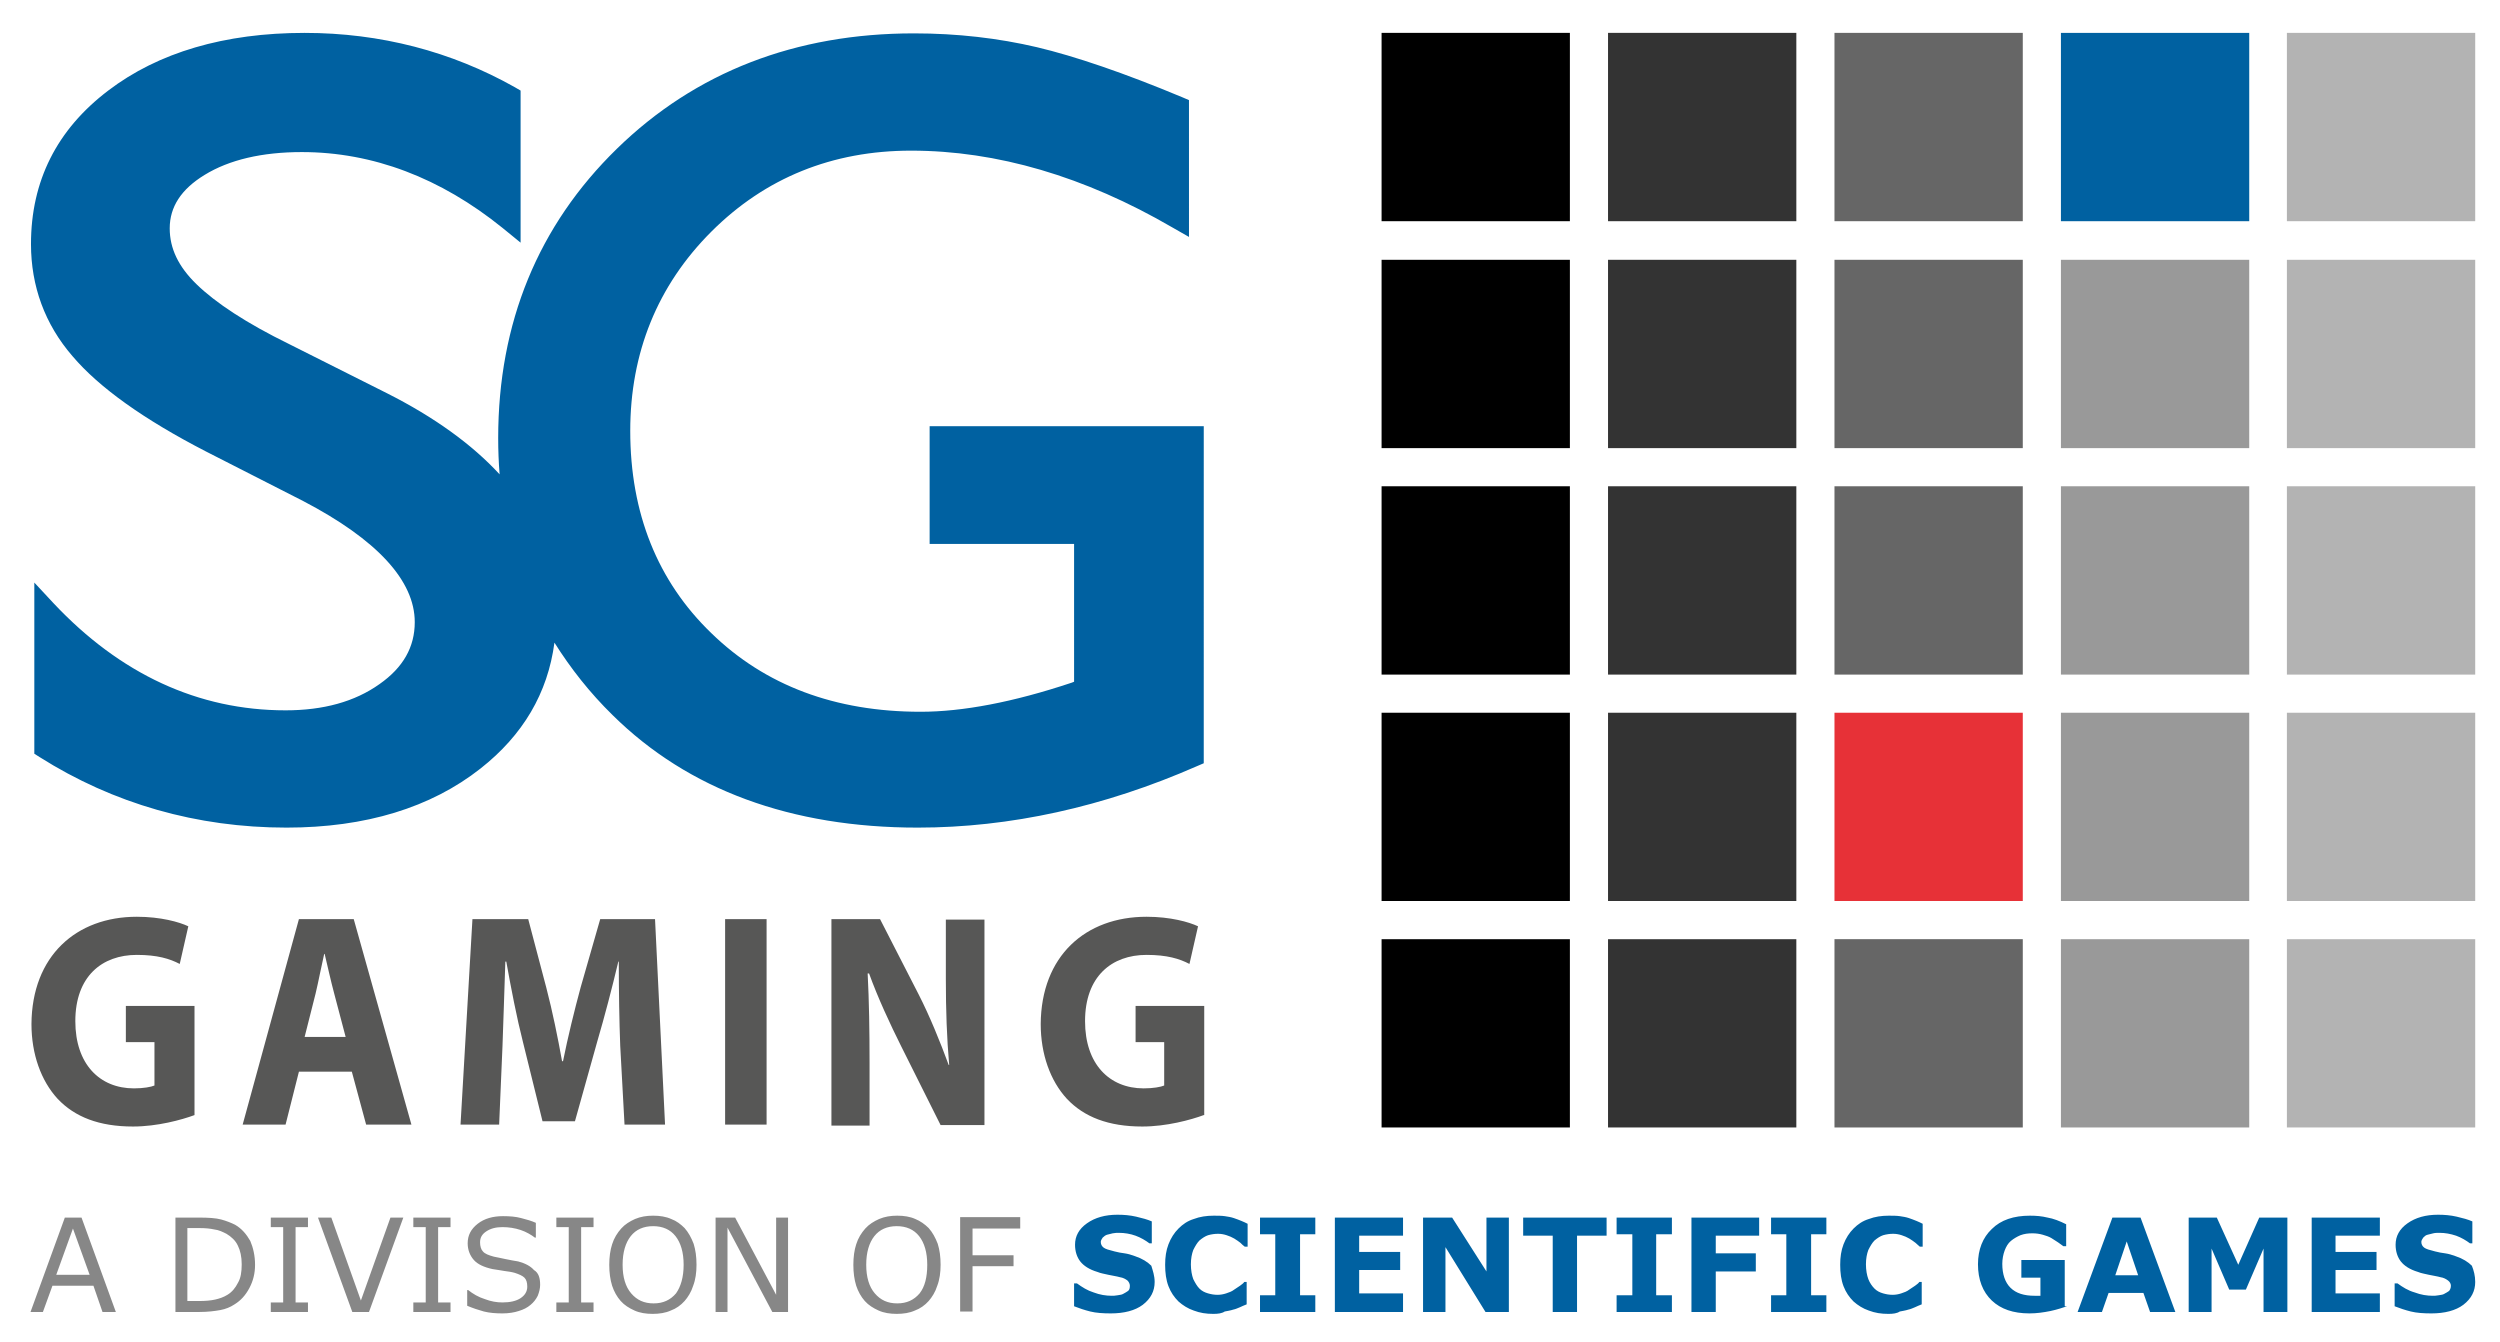
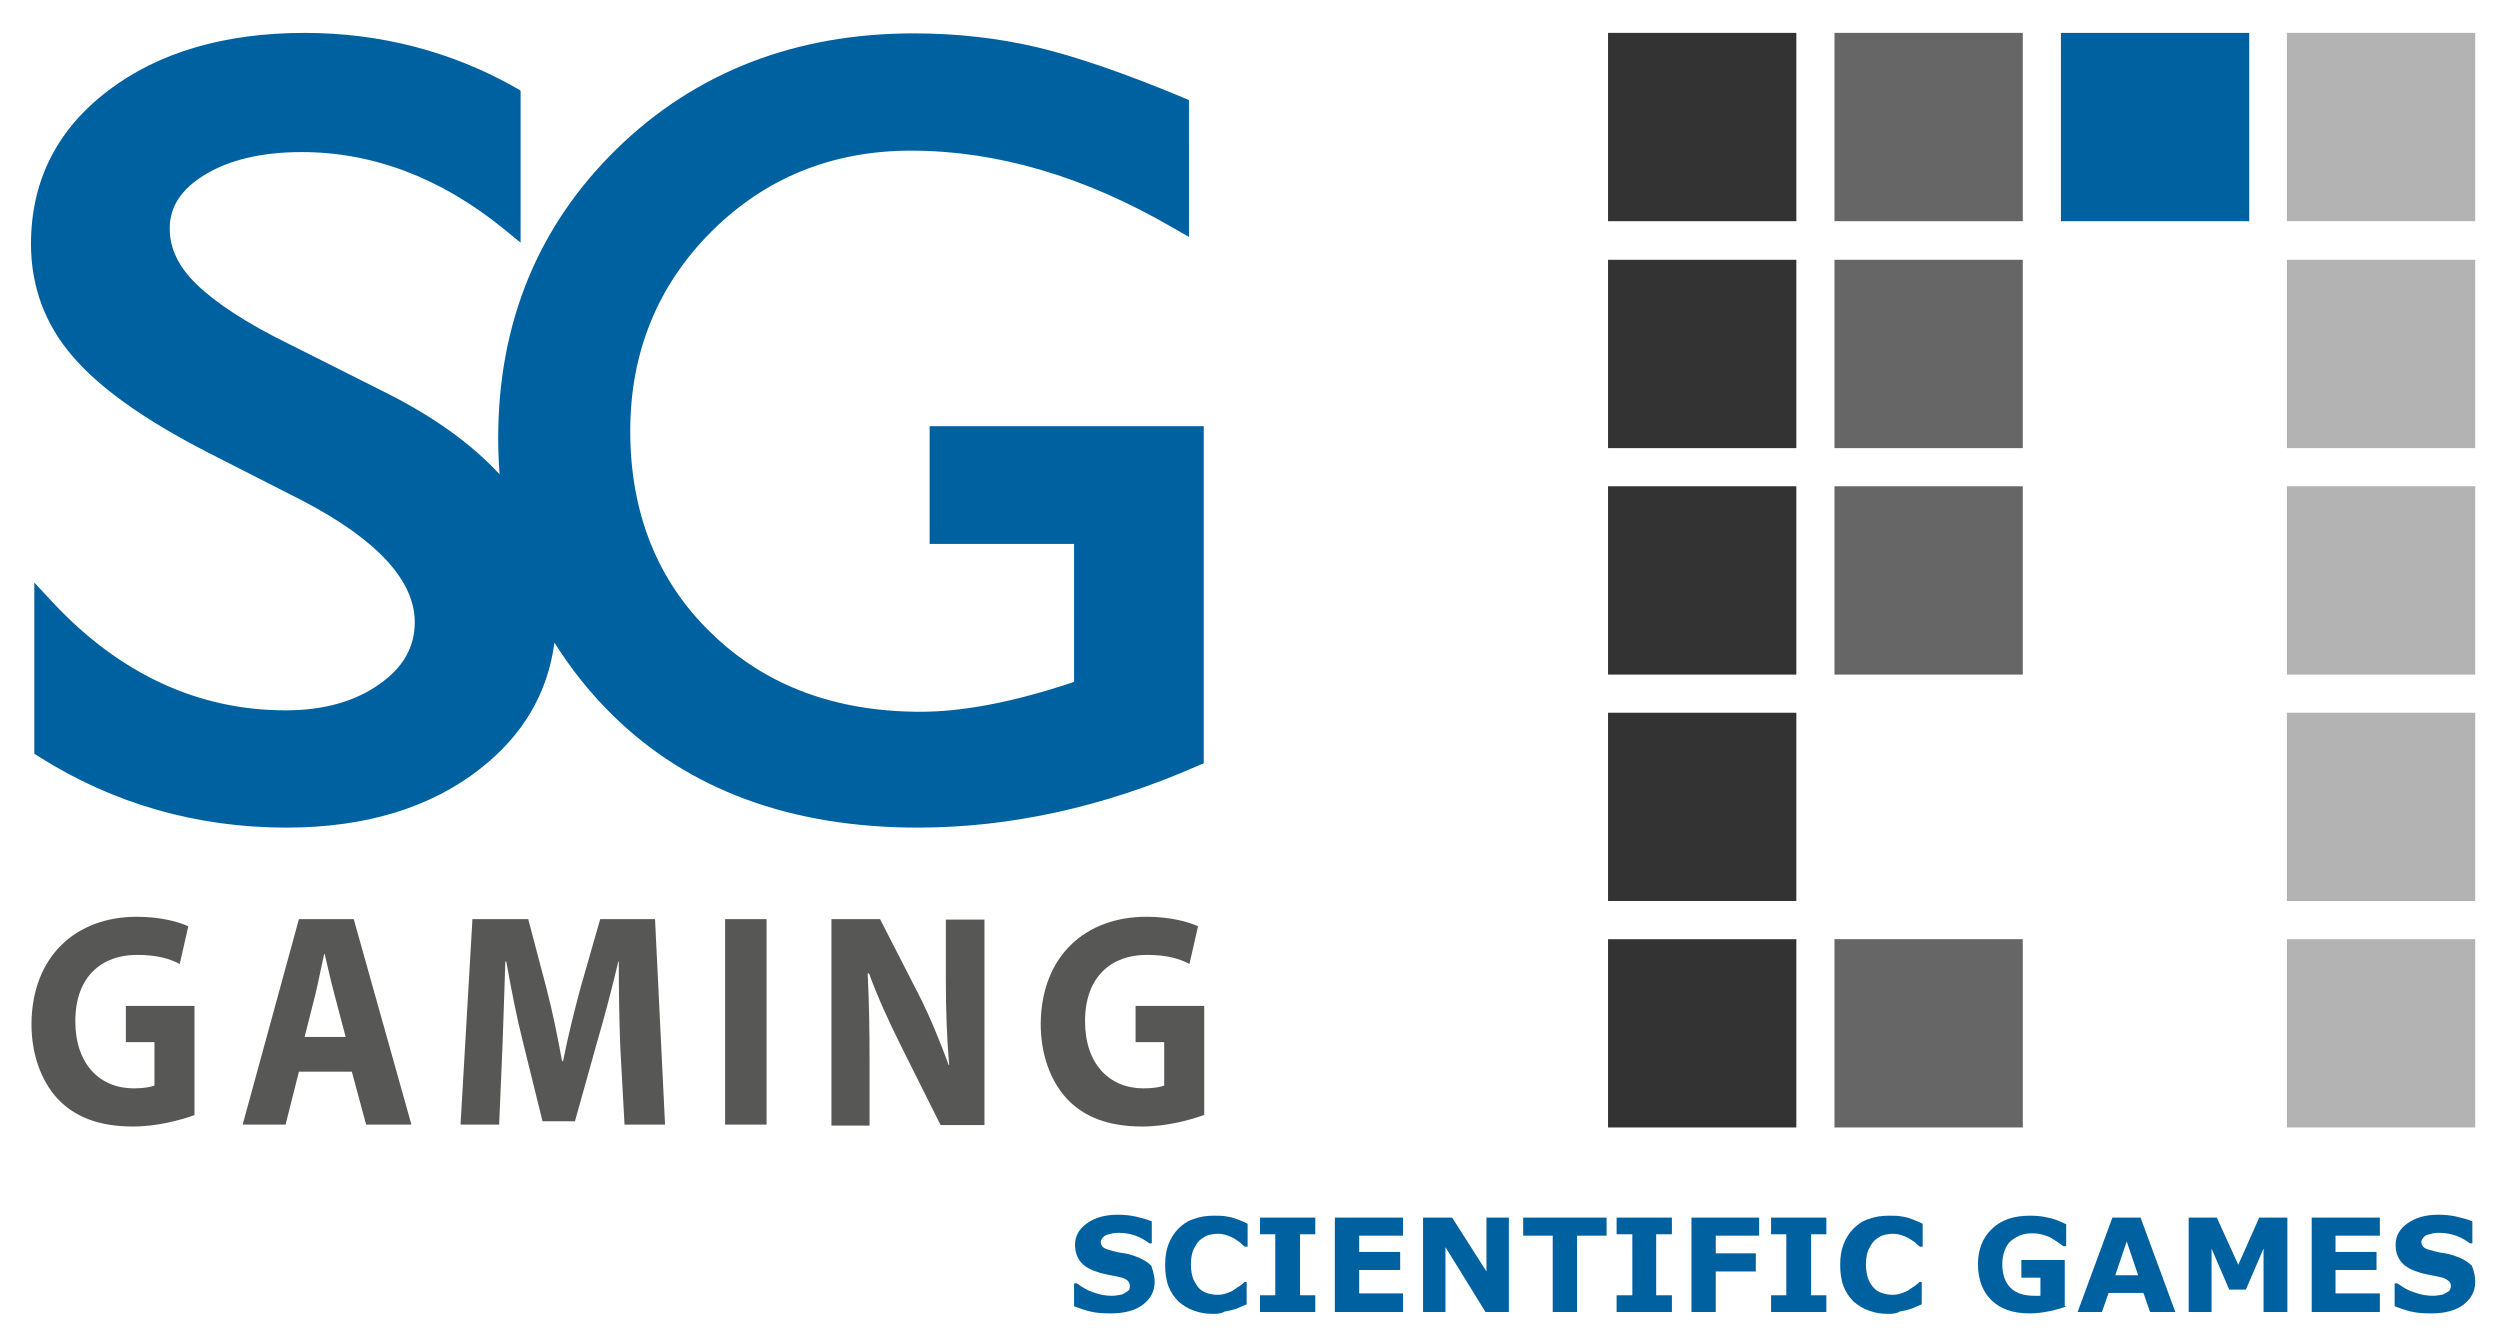
<svg xmlns="http://www.w3.org/2000/svg" version="1.1" id="Layer_1_copy" x="0" y="0" viewBox="0 0 524.4 281.4" xml:space="preserve">
  <style>.st1{fill:#666}.st3{fill:#0061a1}</style>
-   <path d="M289.8 6.9h39.5v39.5h-39.5zm0 47.6h39.5V94h-39.5zm0 47.5h39.5v39.5h-39.5zm0 47.5h39.5V189h-39.5zm0 47.5h39.5v39.5h-39.5z" />
  <path d="M337.3 6.9h39.5v39.5h-39.5zm0 47.6h39.5V94h-39.5zm0 47.5h39.5v39.5h-39.5zm0 47.5h39.5V189h-39.5zm0 47.5h39.5v39.5h-39.5z" fill="#333" />
  <path class="st1" d="M384.8 6.9h39.5v39.5h-39.5zm0 47.6h39.5V94h-39.5zm0 47.5h39.5v39.5h-39.5z" />
-   <path fill="#e73137" d="M384.8 149.5h39.5V189h-39.5z" />
  <path class="st1" d="M384.8 197h39.5v39.5h-39.5z" />
  <path class="st3" d="M432.3 6.9h39.5v39.5h-39.5z" />
-   <path d="M432.3 54.5h39.5V94h-39.5zm0 47.5h39.5v39.5h-39.5zm0 47.5h39.5V189h-39.5zm0 47.5h39.5v39.5h-39.5z" fill="#999" />
  <path d="M479.7 6.9h39.5v39.5h-39.5zm0 47.6h39.5V94h-39.5zm0 47.5h39.5v39.5h-39.5zm0 47.5h39.5V189h-39.5zm0 47.5h39.5v39.5h-39.5z" fill="#b3b3b3" />
  <path class="st3" d="M195 89.4v24.7h30.3V143c-.2.1-.5.2-.5.2-12.3 4.1-22.9 6.1-31.7 6.1-17.9 0-32.6-5.5-43.9-16.5-11.3-10.9-17-25.2-17-42.4 0-16.4 5.7-30.5 17-41.8 11.3-11.3 25.4-17 41.9-17 18 0 36.4 5.4 54.8 16.1l3.5 2V21l-1.4-.6c-12.2-5.1-22.5-8.6-30.5-10.5C209.4 8 200.8 7 191.7 7c-24.8 0-45.8 8.1-62.3 24.2s-24.9 36.5-24.9 60.7c0 2.6.1 5.1.3 7.6-5.8-6.3-13.7-12-23.6-17L60.7 72.2c-9-4.4-15.5-8.7-19.5-12.6-3.8-3.7-5.6-7.5-5.6-11.7 0-4.5 2.4-8.2 7.3-11.2 5.2-3.2 12.1-4.8 20.4-4.8 14.9 0 29.1 5.4 42.1 15.9l3.8 3.1V19l-1.2-.7C94.7 10.8 79.8 6.9 63.9 6.9 47.1 6.9 33.2 11 22.7 19 11.9 27.2 6.5 38 6.5 51.2c0 8.8 2.9 16.8 8.7 23.5 5.6 6.6 15 13.3 28 20 0 0 20.2 10.3 20.4 10.4 15.5 8.1 23.4 16.7 23.4 25.4 0 5.2-2.4 9.5-7.4 13-5.2 3.7-11.8 5.5-19.7 5.5-18.3 0-34.7-7.6-48.7-22.5l-4-4.3v35.9l1.1.7c15.5 9.8 33 14.8 51.8 14.8 16.6 0 30.3-4.2 40.7-12.4 8.9-7 14.1-15.8 15.5-26.4 3.4 5.4 7.4 10.5 12.2 15.2 15.9 15.7 37.5 23.6 64 23.6 19.3 0 39-4.3 58.6-12.9l1.4-.6V89.4H195z" />
  <path d="M40.8 233.9c-2.7 1-7.8 2.4-12.9 2.4-7.1 0-12.2-2-15.8-5.8-3.5-3.8-5.5-9.4-5.5-15.7.1-14.3 9.4-22.5 22.1-22.5 5 0 8.9 1.1 10.8 2l-1.8 7.9c-2.1-1.1-4.7-1.9-9-1.9-7.3 0-12.9 4.5-12.9 13.9 0 9 5.1 14.1 12.3 14.1 2 0 3.6-.3 4.3-.6v-9.1h-6V211h14.4v22.9zm21.9-9.1l-2.8 11.1h-9l11.8-43.1h11.5l12.1 43.1h-9.5l-3-11.1H62.7zm9.8-7.3l-2.4-9.1c-.7-2.6-1.4-5.8-2-8.3H68c-.6 2.6-1.2 5.8-1.8 8.3l-2.3 9.1h8.6zm57.6 1.9c-.2-5.2-.3-11.4-.3-17.7h-.1c-1.3 5.5-2.9 11.6-4.4 16.7l-4.7 16.8h-6.8l-4.1-16.6c-1.3-5.1-2.5-11.3-3.5-16.9h-.2c-.2 5.8-.4 12.5-.6 17.8l-.7 16.4h-8.1l2.5-43.1h11.7l3.8 14.4c1.3 5 2.4 10.4 3.3 15.4h.2c1-5 2.4-10.7 3.7-15.5l4.1-14.3h11.5l2.1 43.1H131l-.9-16.5zm30.7-26.6v43.1h-8.7v-43.1h8.7zm13.6 43.1v-43.1h10.2l8.1 15.8c2.3 4.5 4.5 9.9 6.3 14.8h.1c-.5-5.7-.7-11.5-.7-18v-12.5h8.1V236h-9.2l-8.3-16.6c-2.3-4.6-4.9-10.2-6.7-15.2h-.3c.3 5.8.4 11.8.4 18.9v13h-8zm78.1-2c-2.7 1-7.8 2.4-12.9 2.4-7.1 0-12.2-2-15.8-5.8-3.5-3.8-5.5-9.4-5.5-15.7.1-14.3 9.4-22.5 22.2-22.5 5 0 8.9 1.1 10.8 2l-1.8 7.9c-2.1-1.1-4.7-1.9-9-1.9-7.3 0-12.9 4.5-12.9 13.9 0 9 5.1 14.1 12.3 14.1 2 0 3.6-.3 4.3-.6v-9.1h-6V211h14.4v22.9z" fill="#575756" />
-   <path d="M24.3 275.2h-2.8l-1.9-5.5H11l-2 5.5H6.4l7.2-19.8h3.5l7.2 19.8zm-5.5-7.8l-3.5-9.7-3.5 9.7h7zm34.7-2.1c0 1.8-.4 3.4-1.2 4.9-.8 1.5-1.8 2.6-3.1 3.4-.9.6-1.9 1-3 1.2-1.1.2-2.6.4-4.4.4h-5v-19.8h5c1.9 0 3.5.1 4.6.4 1.1.3 2.1.7 2.9 1.1 1.4.8 2.4 2 3.2 3.4.6 1.4 1 3.1 1 5zm-2.8-.1c0-1.6-.3-2.9-.8-3.9-.5-1.1-1.4-1.9-2.4-2.5-.8-.4-1.6-.8-2.5-.9-.9-.2-1.9-.3-3.2-.3h-2.5v15.3h2.5c1.3 0 2.4-.1 3.3-.3.9-.2 1.8-.5 2.6-1 1-.6 1.7-1.5 2.2-2.5.6-1 .8-2.3.8-3.9zm13.9 10h-7.8v-2h2.6v-15.8h-2.6v-2h7.8v2H62v15.8h2.6v2zm20-19.8l-7.2 19.8h-3.5l-7.2-19.8h2.8l6.2 17.4 6.2-17.4h2.7zm9.9 19.8h-7.8v-2h2.6v-15.8h-2.6v-2h7.8v2h-2.6v15.8h2.6v2zm18.8-5.7c0 .8-.2 1.5-.5 2.3-.4.8-.9 1.4-1.5 1.9-.7.6-1.5 1-2.5 1.3-.9.3-2.1.5-3.4.5-1.4 0-2.7-.1-3.9-.4-1.1-.3-2.3-.7-3.5-1.2v-3.3h.2c1 .8 2.2 1.5 3.5 1.9 1.3.5 2.5.7 3.7.7 1.6 0 2.9-.3 3.8-.9.9-.6 1.4-1.4 1.4-2.4 0-.9-.2-1.5-.6-1.9-.4-.4-1.1-.7-2-1-.7-.2-1.4-.3-2.2-.4-.8-.1-1.6-.3-2.5-.4-1.8-.4-3.1-1-3.9-1.9-.8-.9-1.3-2.1-1.3-3.5 0-1.7.7-3 2.1-4.1 1.4-1.1 3.2-1.6 5.3-1.6 1.4 0 2.7.1 3.8.4 1.2.3 2.2.6 3.1 1v3.1h-.2c-.8-.6-1.8-1.2-3-1.6-1.2-.4-2.5-.6-3.8-.6-1.4 0-2.5.3-3.4.9-.9.6-1.3 1.3-1.3 2.3 0 .8.2 1.5.6 1.9.4.5 1.2.8 2.3 1.1.6.1 1.4.3 2.4.5 1.1.2 1.9.4 2.7.5 1.5.4 2.6 1 3.3 1.8 1 .6 1.3 1.7 1.3 3.1zm11.2 5.7h-7.8v-2h2.6v-15.8h-2.6v-2h7.8v2h-2.6v15.8h2.6v2zm19.1-17.6c.8.9 1.4 2 1.9 3.3.4 1.3.6 2.7.6 4.4 0 1.6-.2 3.1-.7 4.4-.4 1.3-1.1 2.4-1.8 3.2-.8.9-1.8 1.6-2.9 2-1.1.5-2.4.7-3.8.7s-2.7-.2-3.8-.7c-1.1-.5-2.1-1.1-2.9-2-.8-.9-1.4-2-1.8-3.2-.4-1.3-.6-2.7-.6-4.4 0-1.6.2-3.1.6-4.3.4-1.3 1.1-2.4 1.9-3.3.8-.9 1.8-1.5 2.9-2 1.2-.5 2.4-.7 3.8-.7s2.7.2 3.8.7c1.1.4 2 1.1 2.8 1.9zm-.2 7.7c0-2.6-.6-4.6-1.7-6-1.1-1.4-2.7-2.1-4.7-2.1s-3.6.7-4.7 2.1c-1.1 1.4-1.7 3.4-1.7 6s.6 4.6 1.8 6c1.2 1.4 2.7 2.1 4.7 2.1s3.5-.7 4.7-2.1c1-1.4 1.6-3.4 1.6-6zm21.9 9.9H162l-9.4-17.7v17.7h-2.5v-19.8h4.1l8.6 16.2v-16.2h2.5v19.8zm29.5-17.6c.8.9 1.4 2 1.9 3.3.4 1.3.6 2.7.6 4.4 0 1.6-.2 3.1-.7 4.4-.4 1.3-1.1 2.4-1.8 3.2-.8.9-1.8 1.6-2.9 2-1.1.5-2.4.7-3.8.7s-2.7-.2-3.8-.7c-1.1-.5-2.1-1.1-2.9-2-.8-.9-1.4-2-1.8-3.2-.4-1.3-.6-2.7-.6-4.4 0-1.6.2-3.1.6-4.3.4-1.3 1.1-2.4 1.9-3.3.8-.9 1.8-1.5 2.9-2 1.2-.5 2.4-.7 3.8-.7s2.7.2 3.8.7c1 .4 2 1.1 2.8 1.9zm-.3 7.7c0-2.6-.6-4.6-1.7-6-1.1-1.4-2.7-2.1-4.7-2.1s-3.6.7-4.7 2.1c-1.1 1.4-1.7 3.4-1.7 6s.6 4.6 1.8 6c1.2 1.4 2.7 2.1 4.7 2.1s3.5-.7 4.7-2.1c1.1-1.4 1.6-3.4 1.6-6zm19.5-7.6h-10v5.6h8.6v2.3H204v9.5h-2.6v-19.8H214v2.4z" fill="#878787" />
  <path class="st3" d="M242.2 268.9c0 1.9-.8 3.5-2.5 4.8-1.6 1.2-3.9 1.8-6.7 1.8-1.6 0-3.1-.1-4.3-.4-1.2-.3-2.4-.7-3.4-1.1v-4.8h.6c1.1.8 2.2 1.5 3.5 1.9 1.3.5 2.6.7 3.8.7.3 0 .7 0 1.2-.1s.9-.1 1.2-.3c.4-.2.7-.4 1-.6.3-.2.4-.6.4-1.1 0-.4-.2-.8-.5-1.1-.4-.3-.9-.6-1.6-.7-.7-.2-1.5-.3-2.4-.5-.8-.2-1.6-.3-2.3-.6-1.7-.5-2.9-1.3-3.6-2.2-.7-.9-1.1-2.1-1.1-3.5 0-1.8.8-3.3 2.5-4.5 1.7-1.2 3.8-1.8 6.4-1.8 1.3 0 2.6.1 3.9.4 1.3.3 2.4.6 3.3 1v4.6h-.5c-.8-.6-1.8-1.2-2.9-1.6-1.1-.4-2.3-.6-3.5-.6-.4 0-.8 0-1.3.1l-1.2.3c-.3.1-.6.3-.9.6-.2.3-.4.6-.4.9 0 .5.2.9.6 1.2.4.3 1.1.5 2.3.8.7.2 1.4.3 2.1.4.7.1 1.4.3 2.2.6 1.5.5 2.6 1.2 3.4 2 .3 1 .7 2.1.7 3.4zm12.3 6.7c-1.5 0-2.8-.2-4.1-.7-1.2-.4-2.3-1.1-3.2-1.9-.9-.9-1.6-1.9-2.1-3.2-.5-1.3-.7-2.8-.7-4.5 0-1.6.2-3 .7-4.3.5-1.3 1.2-2.4 2.1-3.3.9-.9 1.9-1.6 3.2-2 1.3-.5 2.7-.7 4.2-.7.8 0 1.6 0 2.3.1.7.1 1.3.2 1.9.4.6.2 1.1.4 1.6.6.5.2.9.4 1.3.6v4.8h-.6c-.3-.2-.6-.5-.9-.8-.4-.3-.8-.6-1.3-.9-.5-.3-1-.5-1.6-.7-.6-.2-1.2-.3-1.8-.3-.7 0-1.4.1-2.1.3-.6.2-1.2.6-1.8 1.1-.5.5-.9 1.2-1.3 2-.3.8-.5 1.8-.5 3s.2 2.3.5 3.1c.4.8.8 1.5 1.3 2s1.1.8 1.8 1c.7.2 1.3.3 2 .3.6 0 1.2-.1 1.8-.3.6-.2 1.2-.4 1.7-.8.4-.3.8-.5 1.2-.8.4-.3.7-.5.9-.8h.5v4.7c-.5.2-1 .4-1.4.6-.5.2-.9.4-1.4.5-.6.2-1.3.3-1.8.4-.6.4-1.4.5-2.4.5zm21.4-.4h-11.6v-3.5h3.2v-12.8h-3.2v-3.5h11.6v3.5h-3.2v12.8h3.2v3.5zm18.4 0H280v-19.8h14.3v3.8h-9.2v3.4h8.6v3.8h-8.6v4.9h9.2v3.9zm22.2 0h-4.9l-8.4-13.6v13.6h-4.7v-19.8h6.1l7.2 11.3v-11.3h4.7v19.8zm20.5-16h-6.2v16h-5.1v-16h-6.2v-3.8H337v3.8zm13.7 16h-11.6v-3.5h3.3v-12.8h-3.3v-3.5h11.6v3.5h-3.3v12.8h3.3v3.5zm18.3-16h-9.1v3.7h8.4v3.8h-8.4v8.5h-5.1v-19.8H369v3.8zm14.1 16h-11.6v-3.5h3.2v-12.8h-3.2v-3.5h11.6v3.5h-3.2v12.8h3.2v3.5zm13 .4c-1.5 0-2.8-.2-4.1-.7-1.2-.4-2.3-1.1-3.2-1.9-.9-.9-1.6-1.9-2.1-3.2-.5-1.3-.7-2.8-.7-4.5 0-1.6.2-3 .7-4.3.5-1.3 1.2-2.4 2.1-3.3.9-.9 1.9-1.6 3.2-2 1.3-.5 2.7-.7 4.2-.7.8 0 1.6 0 2.3.1.7.1 1.3.2 1.9.4.6.2 1.1.4 1.6.6.5.2.9.4 1.3.6v4.8h-.6c-.2-.2-.6-.5-.9-.8-.4-.3-.8-.6-1.3-.9-.5-.3-1-.5-1.6-.7-.6-.2-1.2-.3-1.8-.3-.7 0-1.4.1-2.1.3-.6.2-1.2.6-1.8 1.1-.5.5-.9 1.2-1.3 2-.3.8-.5 1.8-.5 3s.2 2.3.5 3.1c.3.8.8 1.5 1.3 2s1.1.8 1.8 1c.7.2 1.3.3 2 .3.6 0 1.2-.1 1.8-.3.6-.2 1.2-.4 1.7-.8.4-.3.8-.5 1.2-.8.4-.3.7-.5.9-.8h.5v4.7c-.5.2-1 .4-1.4.6-.5.2-.9.4-1.4.5-.6.2-1.3.3-1.8.4-.6.4-1.4.5-2.4.5zm37.5-1.6c-.9.3-2.1.7-3.5 1-1.5.3-2.9.5-4.4.5-3.4 0-6-.9-7.9-2.7-1.9-1.8-2.9-4.4-2.9-7.6 0-3.1 1-5.6 2.9-7.4 1.9-1.9 4.6-2.8 8-2.8 1.3 0 2.5.1 3.7.4 1.2.2 2.5.7 3.9 1.4v4.6h-.6c-.2-.2-.6-.4-1.1-.8-.5-.3-.9-.6-1.4-.9-.5-.3-1.1-.5-1.8-.7-.7-.2-1.4-.3-2.2-.3-.9 0-1.7.1-2.5.4-.7.3-1.4.7-2 1.2-.6.5-1 1.2-1.3 2-.3.8-.5 1.8-.5 2.8 0 2.2.6 3.9 1.7 5 1.2 1.2 2.9 1.7 5.1 1.7h1.2V268h-4v-3.7h9.1v9.7zm22.7 1.2H451l-1.4-4h-7.3l-1.4 4h-5.1l7.3-19.8h5.9l7.3 19.8zm-7.8-7.7l-2.4-7.1-2.4 7.1h4.8zm31.4 7.7h-5.1v-13.3l-3.7 8.6h-3.5l-3.7-8.6v13.3h-4.8v-19.8h5.9l4.5 9.9 4.4-9.9h5.9v19.8zm19.3 0h-14.3v-19.8h14.3v3.8h-9.3v3.4h8.6v3.8h-8.6v4.9h9.3v3.9zm20-6.3c0 1.9-.8 3.5-2.5 4.8-1.6 1.2-3.9 1.8-6.7 1.8-1.6 0-3.1-.1-4.3-.4-1.2-.3-2.4-.7-3.4-1.1v-4.8h.6c1.1.8 2.2 1.5 3.6 1.9 1.3.5 2.6.7 3.8.7.3 0 .7 0 1.2-.1s.9-.1 1.2-.3c.4-.2.7-.4 1-.6.2-.2.4-.6.4-1.1 0-.4-.2-.8-.6-1.1-.4-.3-.9-.6-1.6-.7-.7-.2-1.5-.3-2.4-.5-.8-.2-1.6-.3-2.3-.6-1.7-.5-2.9-1.3-3.6-2.2-.7-.9-1.1-2.1-1.1-3.5 0-1.8.8-3.3 2.5-4.5 1.7-1.2 3.8-1.8 6.4-1.8 1.3 0 2.6.1 3.9.4 1.3.3 2.4.6 3.3 1v4.6h-.5c-.8-.6-1.8-1.2-2.9-1.6-1.2-.4-2.3-.6-3.5-.6-.4 0-.9 0-1.3.1l-1.2.3c-.4.1-.6.3-.9.6-.2.3-.4.6-.4.9 0 .5.2.9.6 1.2.4.3 1.1.5 2.3.8.7.2 1.4.3 2.1.4.7.1 1.4.3 2.2.6 1.5.5 2.6 1.2 3.4 2 .4 1 .7 2.1.7 3.4z" />
</svg>